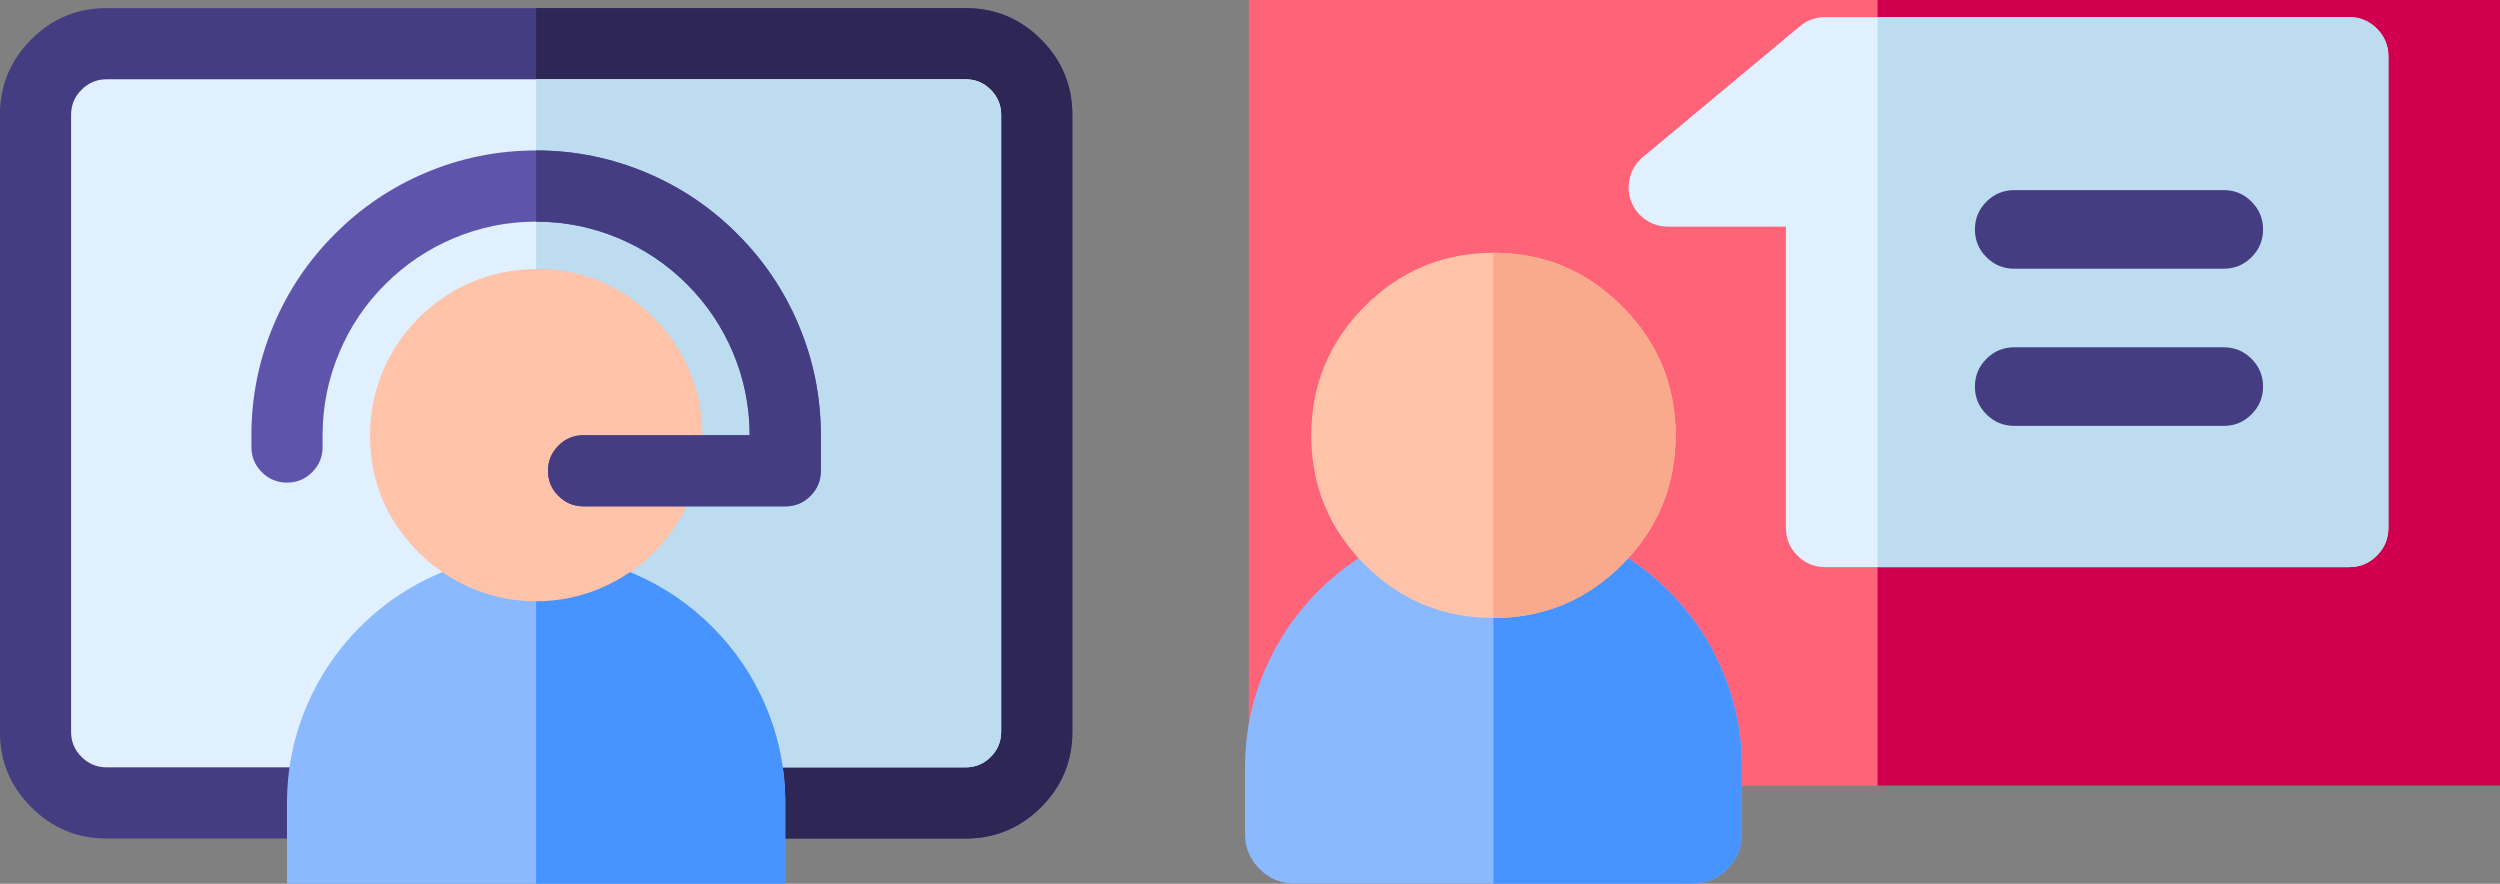
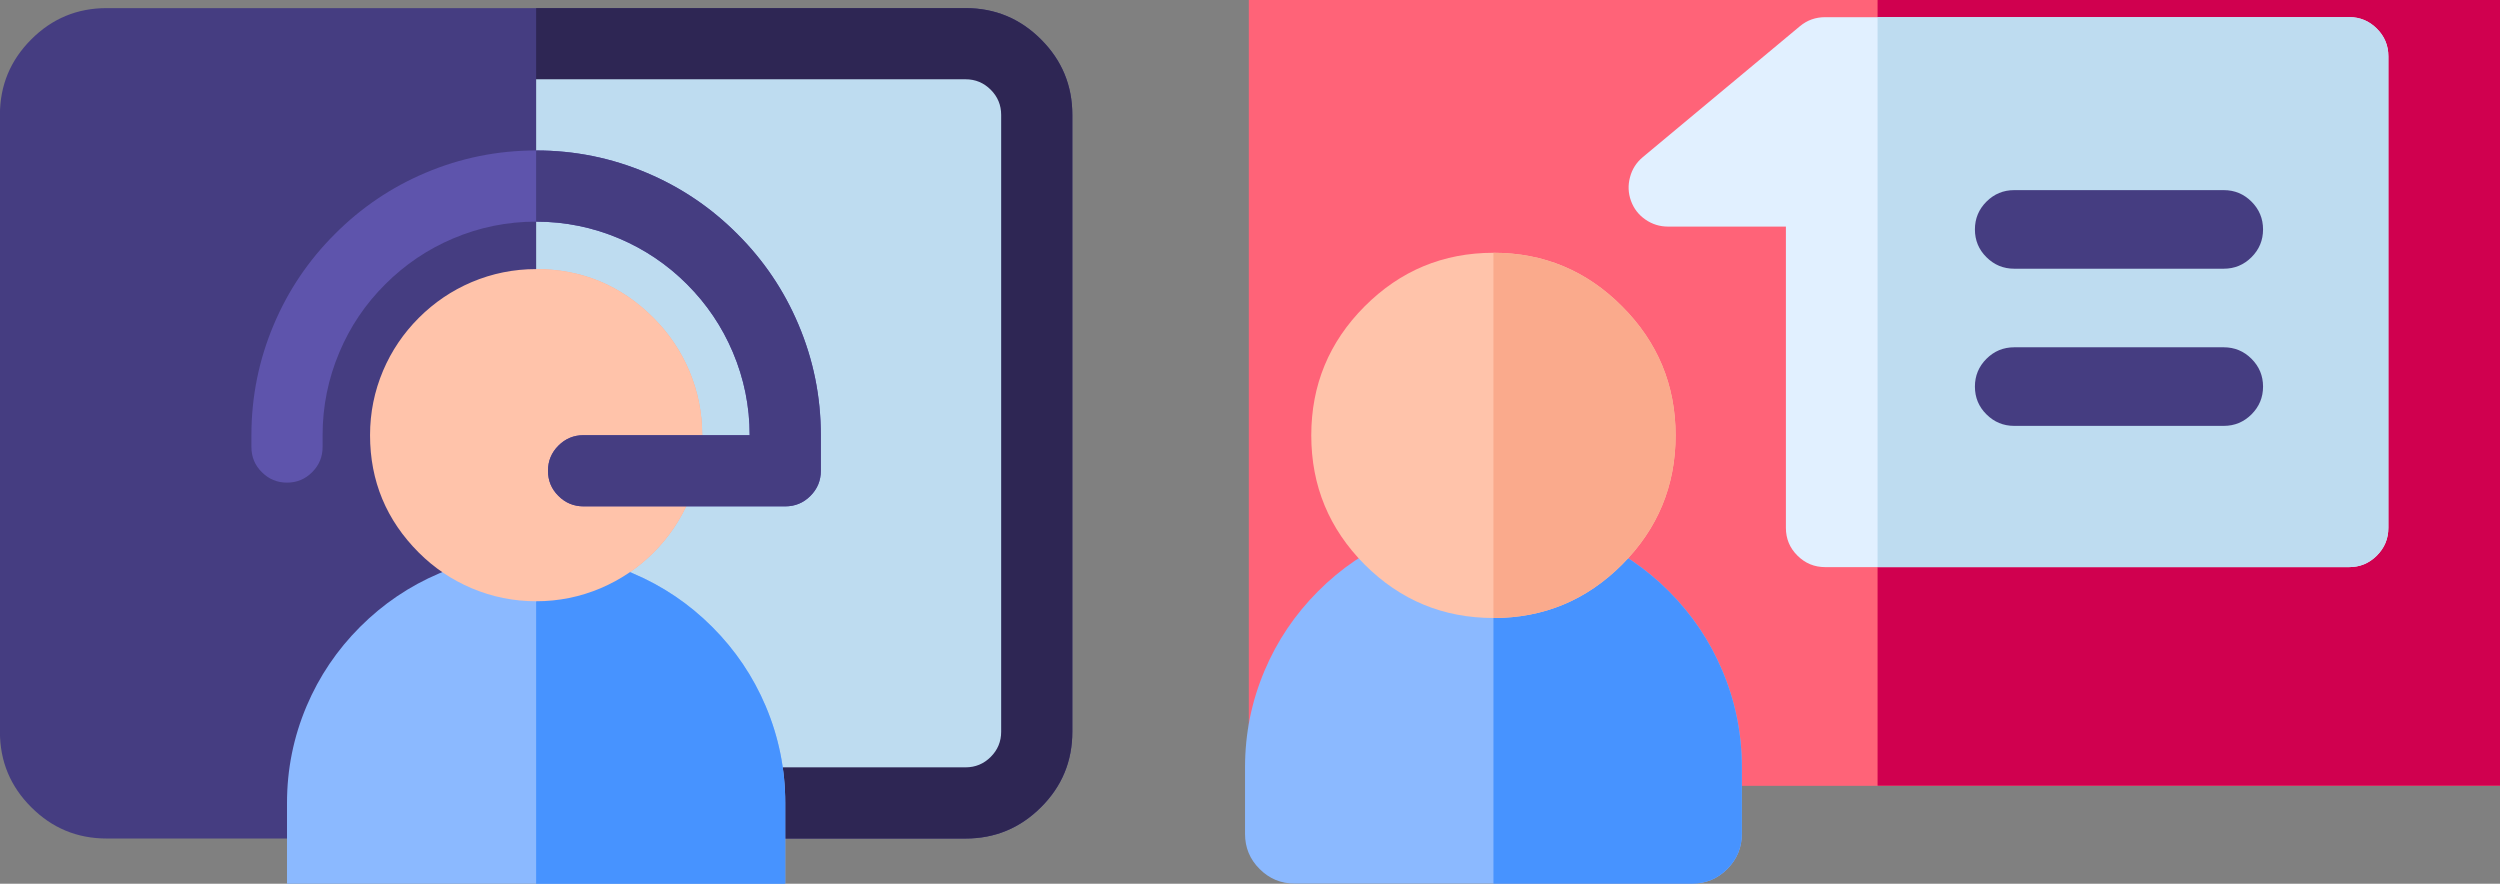
<svg xmlns="http://www.w3.org/2000/svg" xmlns:xlink="http://www.w3.org/1999/xlink" version="1.1" preserveAspectRatio="none" x="0px" y="0px" width="314px" height="111px" viewBox="0 0 314 111">
  <rect x="0" y="0" width="314" height="111" fill="#808080" stroke="none" />
  <defs>
    <g id="Layer0_0_FILL">
      <path fill="#453D81" stroke="none" d=" M 482 86 Q 482 67.4 468.8 54.2 455.6 41 437 41 L 75 41 Q 56.35 41 43.2 54.2 30 67.4 30 86 L 30 346 Q 30 364.65 43.2 377.8 56.35 391 75 391 L 437 391 Q 455.6 391 468.8 377.8 482 364.65 482 346 L 482 86 Z" />
    </g>
    <g id="Layer0_1_FILL">
      <path fill="#2E2654" stroke="none" d=" M 482 86 Q 482 67.4 468.8 54.2 455.6 41 437 41 L 256 41 256 391 437 391 Q 455.6 391 468.8 377.8 482 364.65 482 346 L 482 86 Z" />
    </g>
    <g id="Layer0_2_FILL">
-       <path fill="#E1F0FF" stroke="none" d=" M 452 86 Q 452 79.8 447.6 75.4 443.2 71 437 71 L 75 71 Q 68.8 71 64.4 75.4 60 79.8 60 86 L 60 346 Q 60 352.25 64.4 356.6 68.8 361 75 361 L 437 361 Q 443.2 361 447.6 356.6 452 352.2 452 346 L 452 86 Z" />
-     </g>
+       </g>
    <g id="Layer0_3_FILL">
      <path fill="#BEDCF0" stroke="none" d=" M 452 86 Q 452 79.8 447.6 75.4 443.2 71 437 71 L 256 71 256 361 437 361 Q 443.2 361 447.6 356.6 452 352.2 452 346 L 452 86 Z" />
    </g>
    <g id="Layer0_4_FILL">
      <path fill="#FAAA8C" stroke="none" d=" M 320.5 193.8 Q 315.15 181.25 305.45 171.55 284.9 151 256 151 L 256 291 Q 270.2 291 283.2 285.5 295.75 280.15 305.45 270.5 315.15 260.8 320.5 248.2 326 235.2 326 221 326 206.8 320.5 193.8 Z" />
    </g>
    <g id="Layer0_5_FILL">
      <path fill="#FF6378" stroke="none" d=" M 166.05 4 L 166.05 102.7 323.9 102.7 323.9 4 166.05 4 Z" />
    </g>
    <g id="Layer0_6_FILL">
      <path fill="#D0004F" stroke="none" d=" M 496 320 L 496 20 256 20 256 320 496 320 Z" />
    </g>
    <g id="Layer0_7_MEMBER_0_FILL">
      <path fill="#8BB9FF" stroke="none" d=" M 136 230 Q 120.75 230 106.8 235.9 93.35 241.6 83 252 72.6 262.4 66.9 275.85 61 289.75 61 305 L 61 325 Q 61 331.25 65.4 335.6 69.8 340 76 340 L 196 340 Q 202.2 340 206.6 335.6 211 331.2 211 325 L 211 305 Q 211 289.75 205.1 275.85 199.4 262.4 189 252 178.6 241.6 165.15 235.9 151.25 230 136 230 Z" />
    </g>
    <g id="Layer0_7_MEMBER_1_FILL">
      <path fill="#4793FF" stroke="none" d=" M 136 230 L 136 340 196 340 Q 202.2 340 206.6 335.6 211 331.2 211 325 L 211 305 Q 211 289.75 205.1 275.85 199.4 262.4 189 252 178.6 241.6 165.15 235.9 151.25 230 136 230 Z" />
    </g>
    <g id="Layer0_7_MEMBER_2_FILL">
      <path fill="#FFC3AA" stroke="none" d=" M 136 150 Q 113.25 150 97.1 166.15 81 182.25 81 205 81 227.75 97.1 243.9 113.25 260 136 260 158.75 260 174.85 243.9 191 227.75 191 205 191 182.3 174.85 166.15 158.75 150 136 150 Z" />
    </g>
    <g id="Layer0_7_MEMBER_3_FILL">
      <path fill="#FAAA8C" stroke="none" d=" M 174.85 243.9 Q 191 227.75 191 205 191 182.3 174.85 166.15 158.75 150 136 150 L 136 260 Q 158.75 260 174.85 243.9 Z" />
    </g>
    <g id="Layer0_8_FILL">
      <path fill="#E1F0FF" stroke="none" d=" M 451 75 Q 451 68.8 446.6 64.45 442.2 60.05 436 60.05 L 236 60.05 Q 230.5 60.05 226.35 63.5 L 166.35 113.5 Q 162.7 116.55 161.5 121.1 160.25 125.7 161.85 130.15 163.45 134.6 167.35 137.3 171.25 140 176 140 L 221 140 221 255 Q 221 261.25 225.4 265.6 229.8 270 236 270 L 436 270 Q 442.2 270 446.6 265.6 451 261.2 451 255 L 451 75 Z" />
    </g>
    <g id="Layer0_9_FILL">
      <path fill="#BEDCF0" stroke="none" d=" M 451 75 Q 451 68.8 446.6 64.4 442.2 60 436 60 L 256 60 256 270 436 270 Q 442.2 270 446.6 265.6 451 261.2 451 255 L 451 75 Z" />
    </g>
    <g id="Layer0_10_MEMBER_0_FILL">
      <path fill="#453D81" stroke="none" d=" M 386.6 145.6 Q 391 141.2 391 135 391 128.8 386.6 124.4 382.2 120 376 120 L 296 120 Q 289.8 120 285.4 124.4 281 128.8 281 135 281 141.25 285.4 145.6 289.8 150 296 150 L 376 150 Q 382.2 150 386.6 145.6 Z" />
    </g>
    <g id="Layer0_10_MEMBER_1_FILL">
      <path fill="#453D81" stroke="none" d=" M 391 195 Q 391 188.8 386.6 184.4 382.2 180 376 180 L 296 180 Q 289.8 180 285.4 184.4 281 188.8 281 195 281 201.25 285.4 205.6 289.8 210 296 210 L 376 210 Q 382.2 210 386.6 205.6 391 201.2 391 195 Z" />
    </g>
    <g id="Layer0_11_MEMBER_0_FILL">
      <path fill="#8BB9FF" stroke="none" d=" M 352.75 335.2 Q 344.75 316.35 330.2 301.8 315.65 287.25 296.8 279.25 277.3 271 256 271 234.7 271 215.15 279.25 196.35 287.25 181.8 301.8 167.25 316.35 159.25 335.2 151 354.7 151 376 L 151 411 361 411 361 376 Q 361 354.7 352.75 335.2 Z" />
    </g>
    <g id="Layer0_11_MEMBER_1_FILL">
      <path fill="#4793FF" stroke="none" d=" M 352.75 335.2 Q 344.75 316.35 330.2 301.8 315.65 287.25 296.8 279.25 277.3 271 256 271 L 256 411 361 411 361 376 Q 361 354.7 352.75 335.2 Z" />
    </g>
    <g id="Layer0_11_MEMBER_2_FILL">
      <path fill="#FFC3AA" stroke="none" d=" M 228.8 156.5 Q 216.25 161.85 206.55 171.55 196.85 181.25 191.5 193.8 186 206.8 186 221 186 249.95 206.55 270.5 216.2 280.15 228.8 285.5 241.8 291 256 291 270.2 291 283.2 285.5 295.75 280.15 305.45 270.5 315.15 260.8 320.5 248.2 326 235.2 326 221 326 206.8 320.5 193.8 315.15 181.25 305.45 171.55 284.9 151 256 151 241.8 151 228.8 156.5 Z" />
    </g>
    <g id="Layer0_12_MEMBER_0_FILL">
      <path fill="#5E54AC" stroke="none" d=" M 366.55 174.35 Q 357.45 152.8 340.8 136.2 324.2 119.55 302.65 110.45 280.35 101 256 101 231.6 101 209.3 110.45 187.8 119.55 171.2 136.2 154.55 152.8 145.45 174.35 136 196.65 136 221 L 136 226 Q 136 232.25 140.4 236.6 144.8 241 151 241 157.2 241 161.6 236.6 166 232.2 166 226 L 166 221 Q 166 202.75 173.1 186 179.9 169.85 192.4 157.4 204.85 144.95 221 138.1 237.7 131 256 131 274.25 131 291 138.1 307.15 144.95 319.6 157.4 332.05 169.85 338.9 186 346 202.75 346 221 L 276 221 Q 269.8 221 265.4 225.4 261 229.8 261 236 261 242.25 265.4 246.6 269.8 251 276 251 L 361 251 Q 367.2 251 371.6 246.6 376 242.2 376 236 L 376 221 Q 376 196.65 366.55 174.35 Z" />
    </g>
    <g id="Layer0_12_MEMBER_1_FILL">
      <path fill="#453D81" stroke="none" d=" M 366.55 174.35 Q 357.45 152.8 340.8 136.2 324.2 119.55 302.65 110.45 280.35 101 256 101 L 256 131 Q 274.25 131 291 138.1 307.15 144.95 319.6 157.4 332.05 169.85 338.9 186 346 202.75 346 221 L 276 221 Q 269.8 221 265.4 225.4 261 229.8 261 236 261 242.25 265.4 246.6 269.8 251 276 251 L 361 251 Q 367.2 251 371.6 246.6 376 242.2 376 236 L 376 221 Q 376 196.65 366.55 174.35 Z" />
    </g>
  </defs>
  <g transform="matrix( 0.298, 0, 0, 0.298, -8.95,-11.2) ">
    <use xlink:href="#Layer0_0_FILL" />
  </g>
  <g transform="matrix( 0.298, 0, 0, 0.298, -8.95,-11.2) ">
    <use xlink:href="#Layer0_1_FILL" />
  </g>
  <g transform="matrix( 0.298, 0, 0, 0.298, -8.95,-11.2) ">
    <use xlink:href="#Layer0_2_FILL" />
  </g>
  <g transform="matrix( 0.298, 0, 0, 0.298, -8.95,-11.2) ">
    <use xlink:href="#Layer0_3_FILL" />
  </g>
  <g transform="matrix( 0.298, 0, 0, 0.298, -8.95,-11.2) ">
    <use xlink:href="#Layer0_4_FILL" />
  </g>
  <g transform="matrix( 1, 0, 0, 1, -9.2,-4) ">
    <use xlink:href="#Layer0_5_FILL" />
  </g>
  <g transform="matrix( 0.329, 0, 0, 0.329, 151.6,-6.6) ">
    <use xlink:href="#Layer0_6_FILL" />
  </g>
  <g transform="matrix( 0.416, 0, 0, 0.417, 131,-30.8) ">
    <use xlink:href="#Layer0_7_MEMBER_0_FILL" />
  </g>
  <g transform="matrix( 0.416, 0, 0, 0.417, 131,-30.8) ">
    <use xlink:href="#Layer0_7_MEMBER_1_FILL" />
  </g>
  <g transform="matrix( 0.416, 0, 0, 0.417, 131,-30.8) ">
    <use xlink:href="#Layer0_7_MEMBER_2_FILL" />
  </g>
  <g transform="matrix( 0.416, 0, 0, 0.417, 131,-30.8) ">
    <use xlink:href="#Layer0_7_MEMBER_3_FILL" />
  </g>
  <g transform="matrix( 0.329, 0, 0, 0.329, 151.6,-17.6) ">
    <use xlink:href="#Layer0_8_FILL" />
  </g>
  <g transform="matrix( 0.329, 0, 0, 0.329, 151.6,-17.6) ">
    <use xlink:href="#Layer0_9_FILL" />
  </g>
  <g transform="matrix( 0.329, 0, 0, 0.329, 155.6,-15.6) ">
    <use xlink:href="#Layer0_10_MEMBER_0_FILL" />
  </g>
  <g transform="matrix( 0.329, 0, 0, 0.329, 155.6,-15.6) ">
    <use xlink:href="#Layer0_10_MEMBER_1_FILL" />
  </g>
  <g transform="matrix( 0.298, 0, 0, 0.298, -8.95,-11.2) ">
    <use xlink:href="#Layer0_11_MEMBER_0_FILL" />
  </g>
  <g transform="matrix( 0.298, 0, 0, 0.298, -8.95,-11.2) ">
    <use xlink:href="#Layer0_11_MEMBER_1_FILL" />
  </g>
  <g transform="matrix( 0.298, 0, 0, 0.298, -8.95,-11.2) ">
    <use xlink:href="#Layer0_11_MEMBER_2_FILL" />
  </g>
  <g transform="matrix( 0.298, 0, 0, 0.298, -8.95,-11.2) ">
    <use xlink:href="#Layer0_12_MEMBER_0_FILL" />
  </g>
  <g transform="matrix( 0.298, 0, 0, 0.298, -8.95,-11.2) ">
    <use xlink:href="#Layer0_12_MEMBER_1_FILL" />
  </g>
</svg>